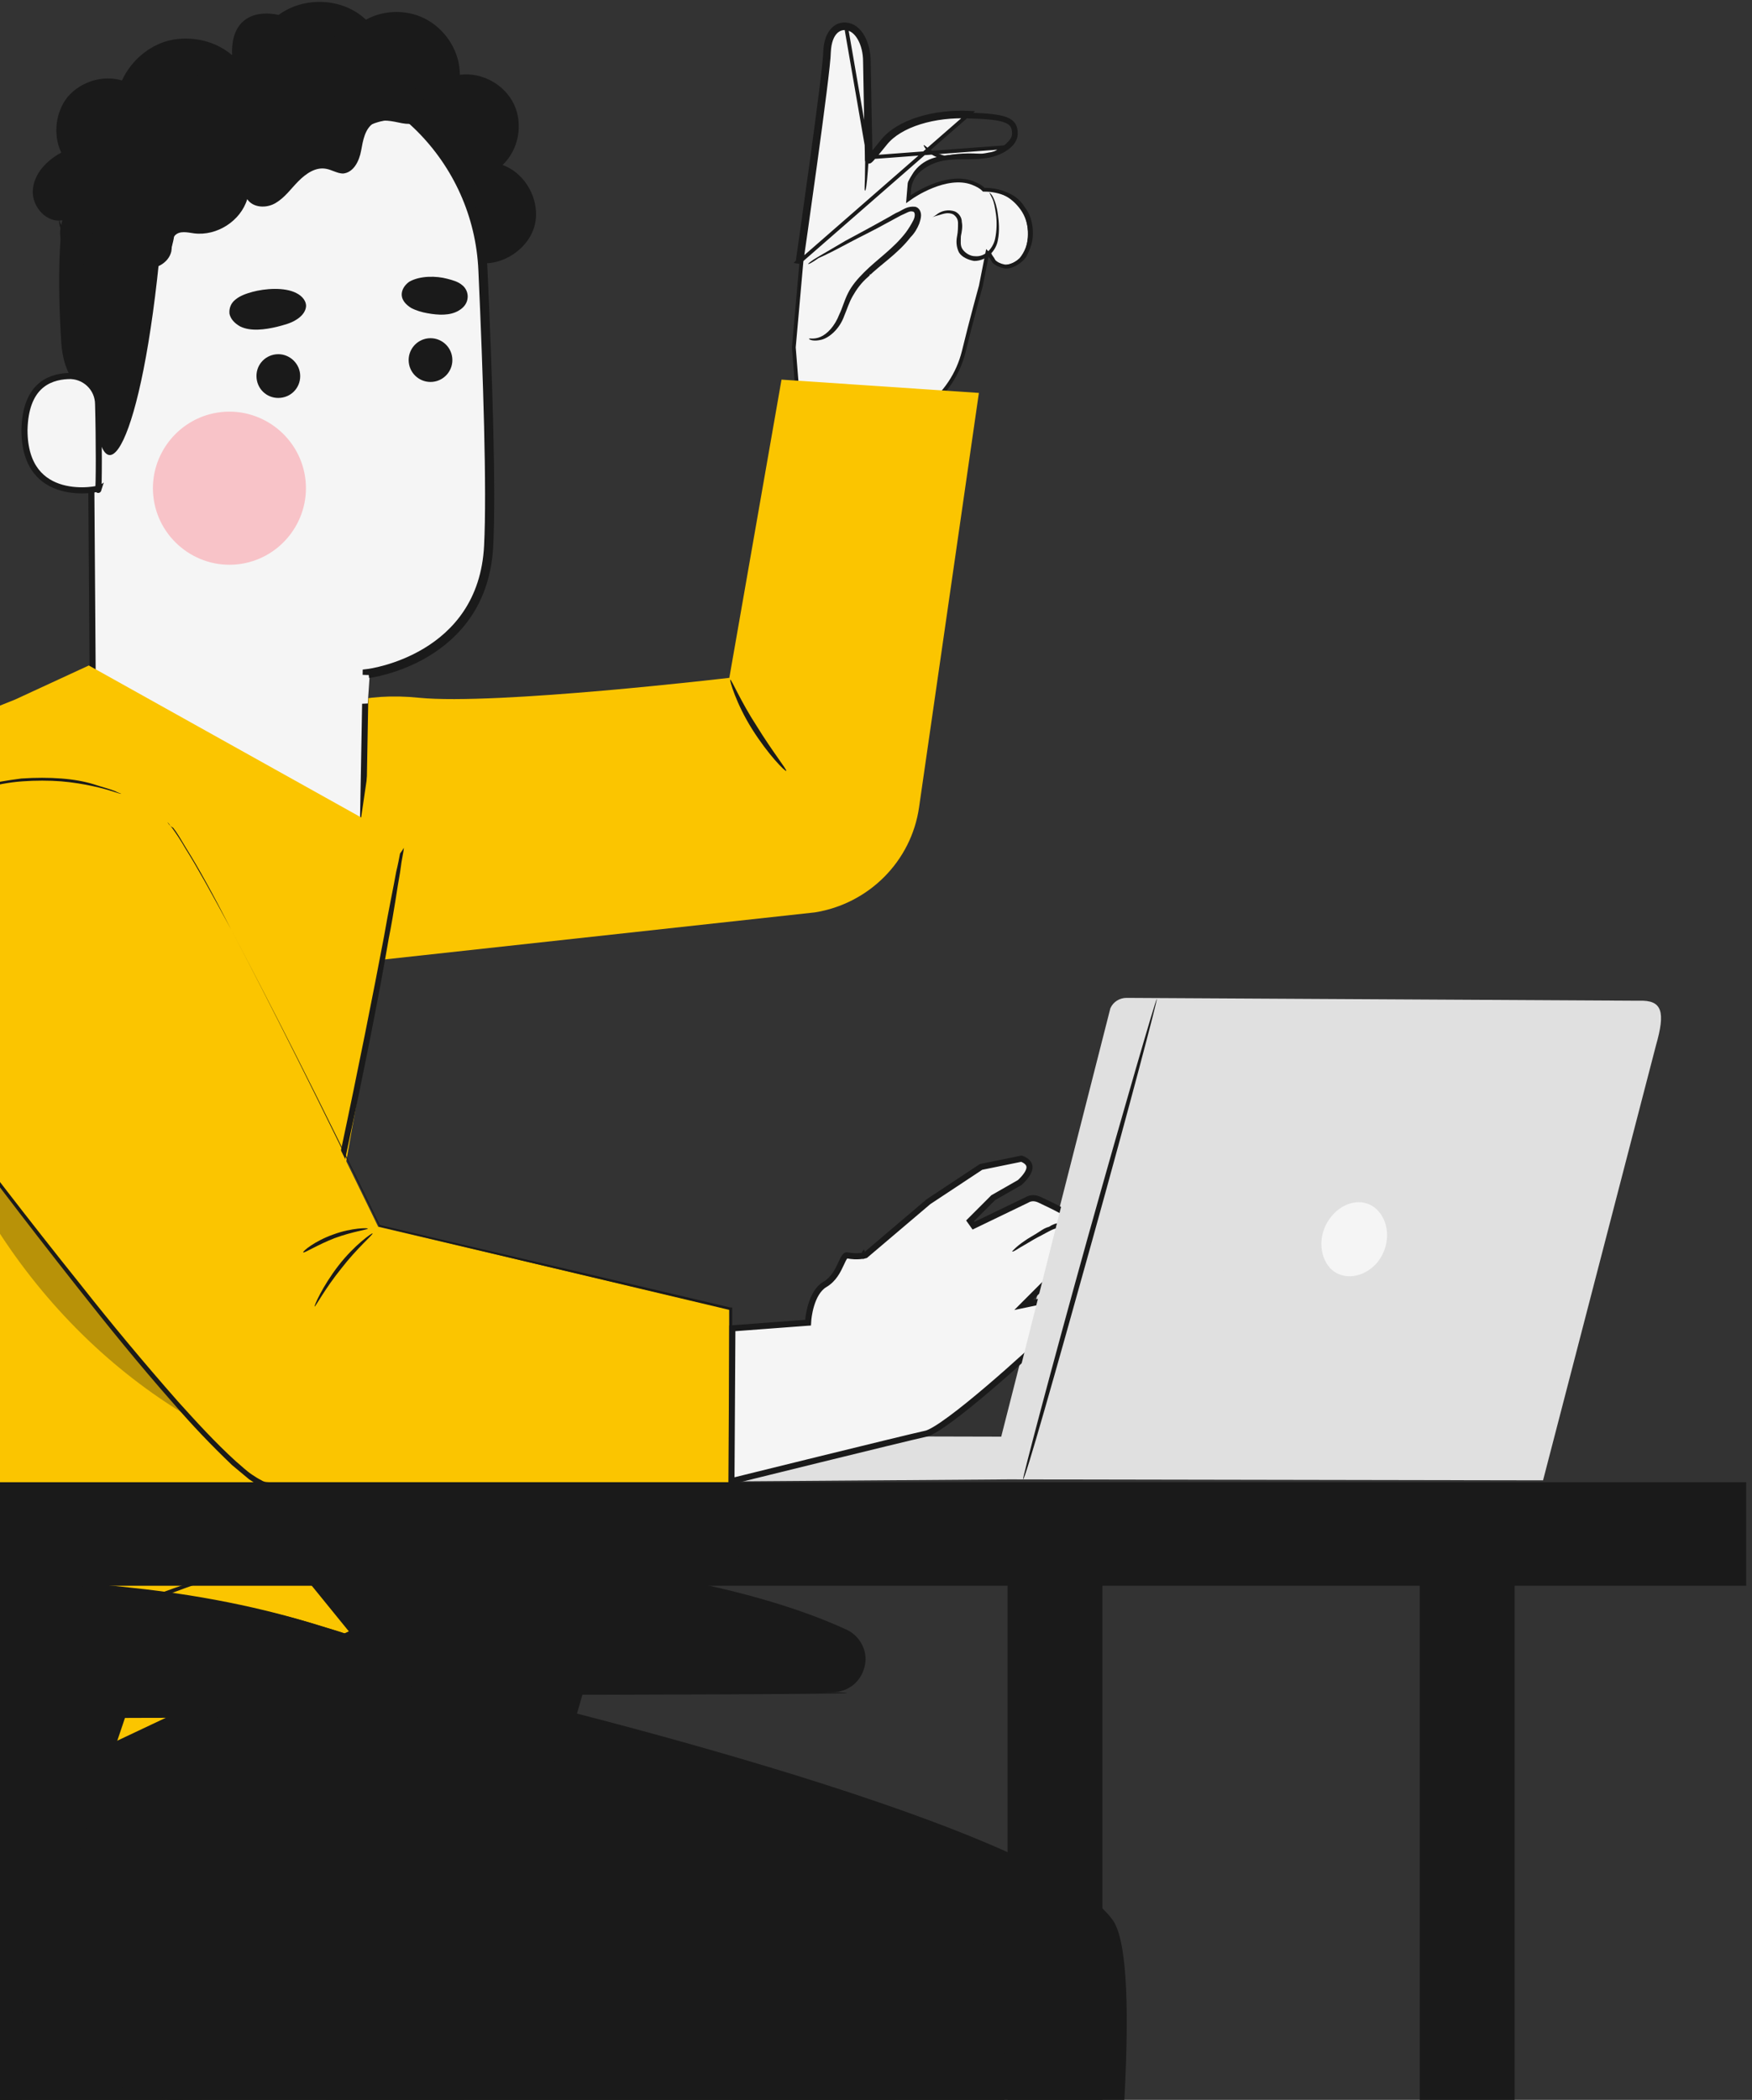
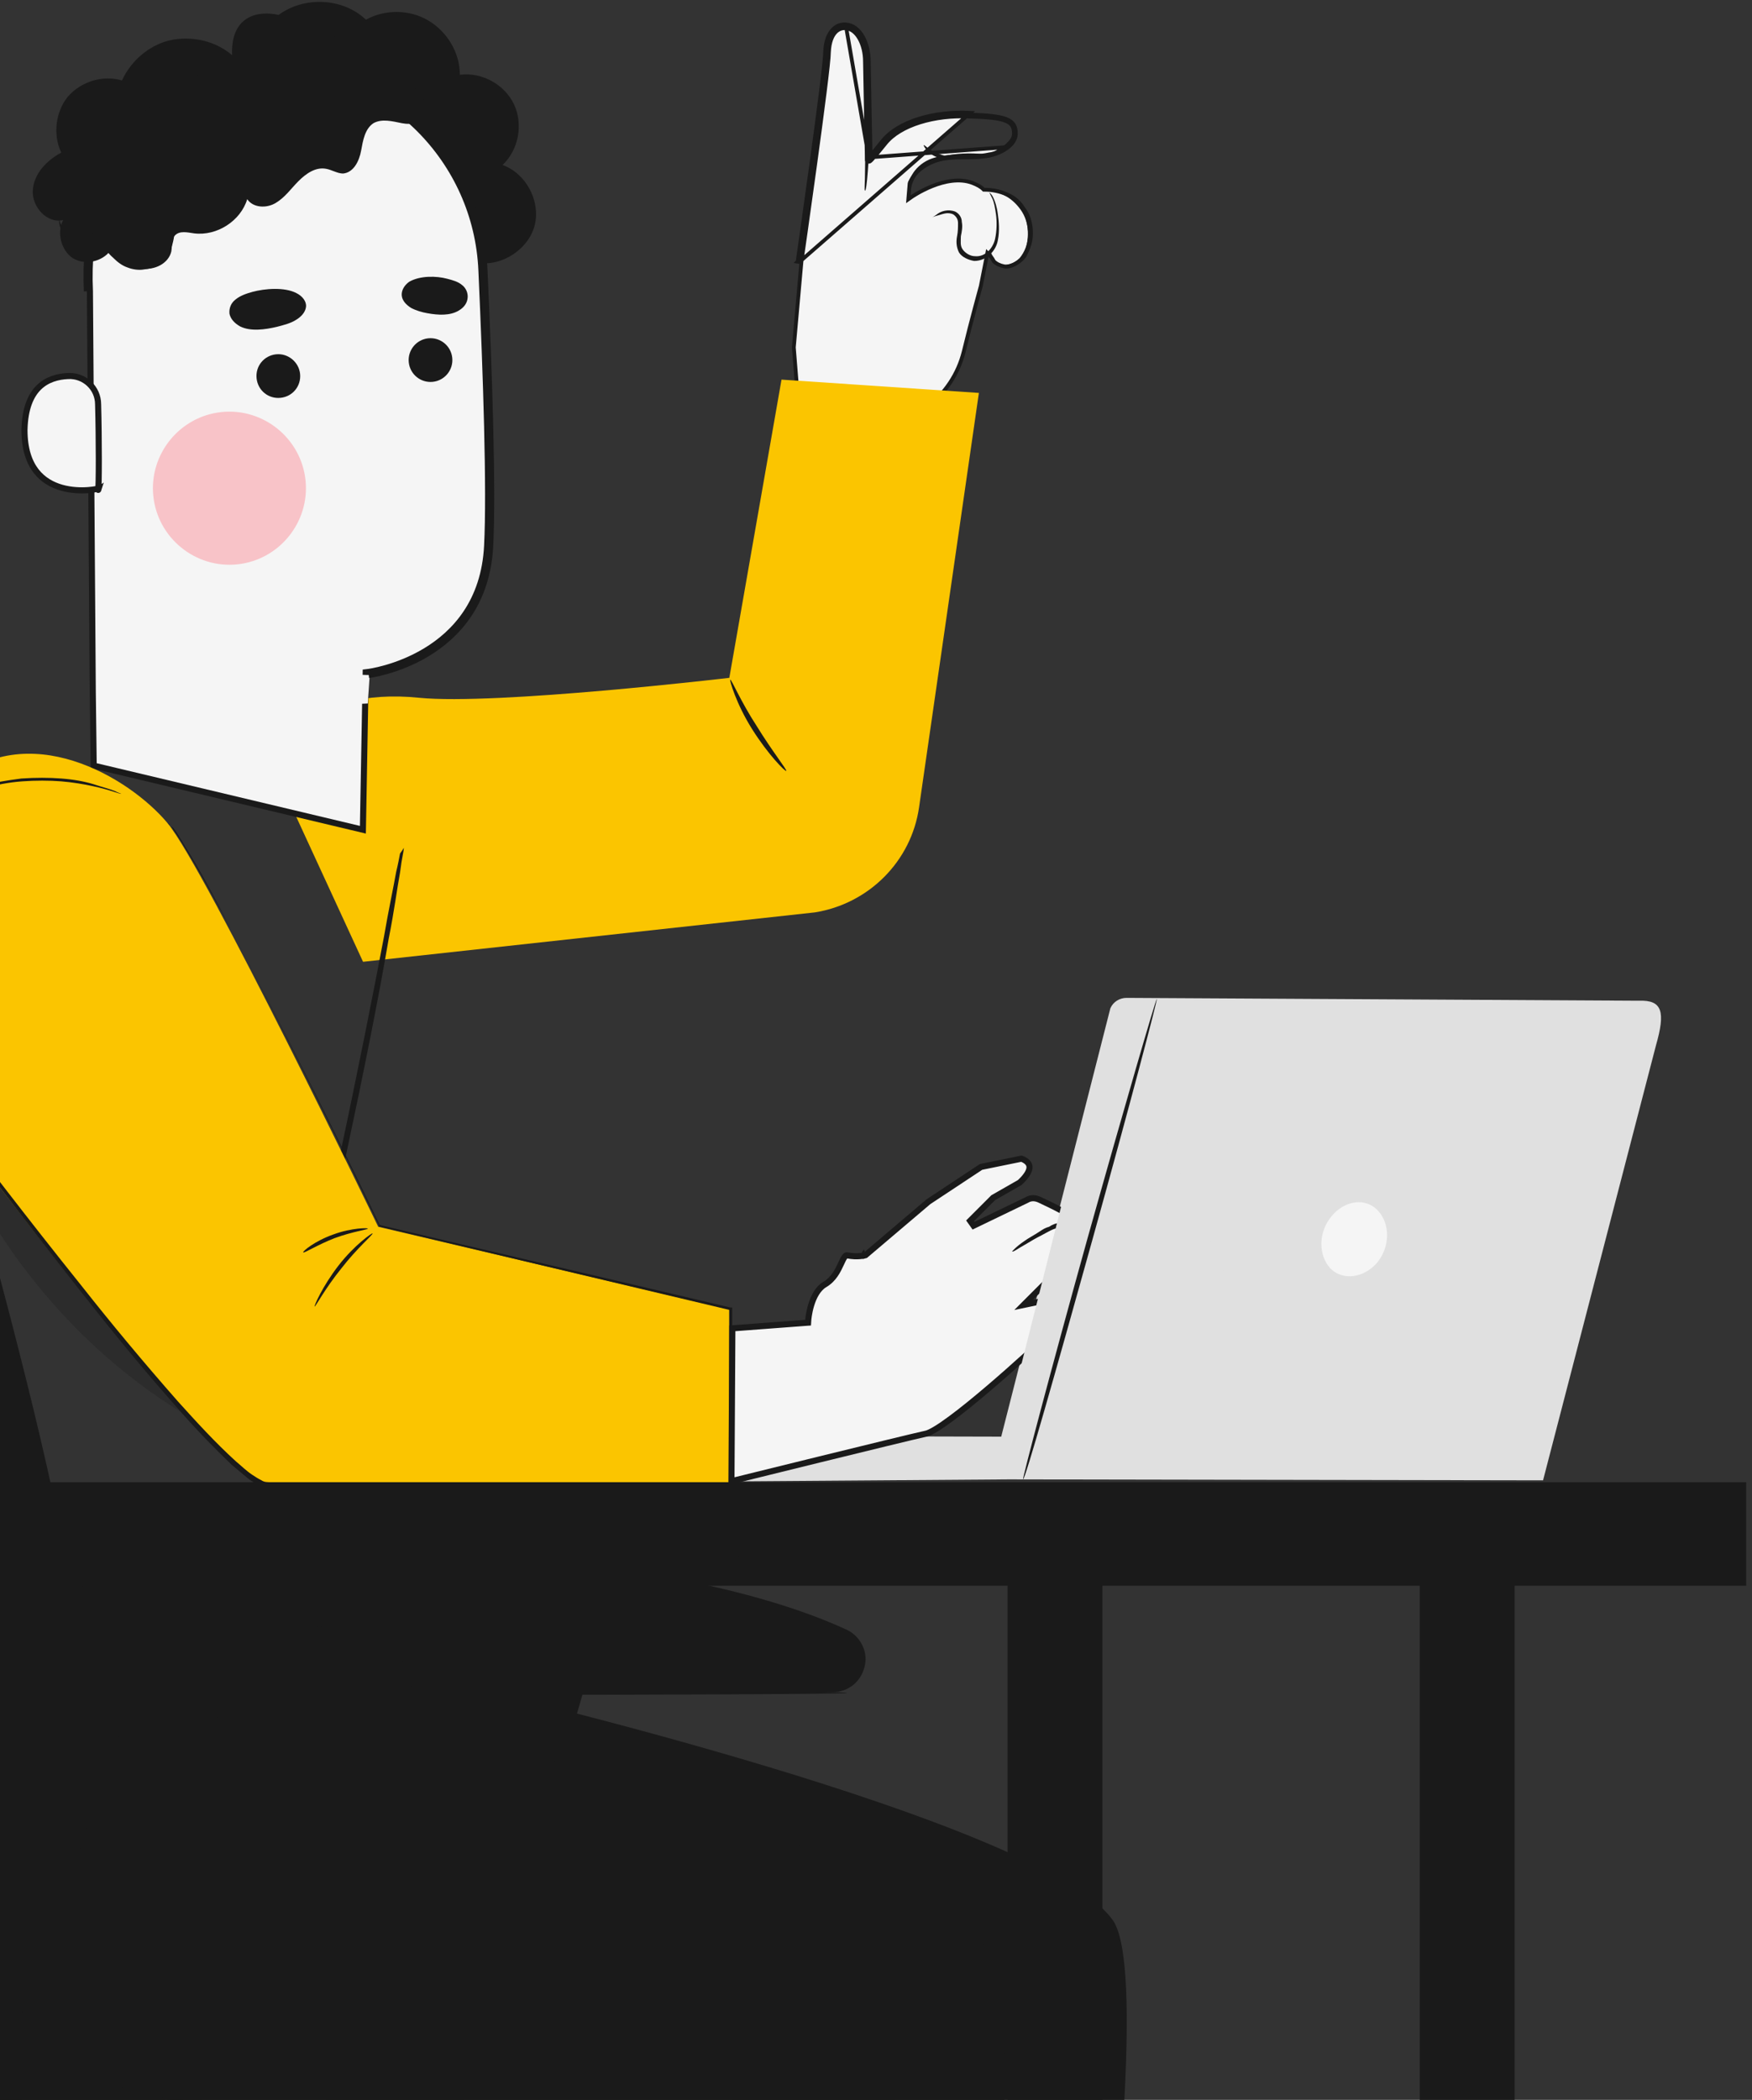
<svg xmlns="http://www.w3.org/2000/svg" width="288" height="345" viewBox="0 0 288 345" fill="none">
  <rect x="0" y="0" width="288" height="345" fill="#333333" stroke="none" />
  <path d="M2.901 246.023C-2.403 221.214 -34.068 155.836 -42.335 143.197H-103.17C-110.501 143.197 -117.053 148.034 -119.081 155.056C-122.356 166.29 -125.788 180.021 -124.384 186.262C-123.604 189.695 -110.657 228.079 -103.326 250.548C-99.894 261.315 -97.398 272.393 -95.995 283.627L-88.039 349.941L27.858 347.445C27.858 347.445 6.8 264.591 2.901 246.023Z" fill="#1A1A1A" />
  <path d="M8.828 246.023C3.525 221.214 -5.99 188.447 -9.578 173.624C-12.854 160.049 -19.093 153.651 -29.544 146.474C-32.664 144.289 -36.408 143.197 -40.307 143.197H-98.646C-104.574 143.197 -109.721 146.786 -112.061 152.091C-116.741 163.482 -120.016 179.553 -118.456 186.262C-117.676 189.695 -104.73 228.079 -97.398 250.548C-93.967 261.315 -91.471 272.393 -90.067 283.627L-82.112 349.941L33.786 347.445C33.942 347.445 12.884 264.591 8.828 246.023Z" fill="#1A1A1A" />
  <path d="M-89.135 338.082V355.09C-89.135 363.047 -82.739 369.445 -74.784 369.445H137.045C145.001 369.445 151.396 363.047 151.396 355.09C151.396 347.288 145.157 340.891 137.201 340.735L-89.135 338.082Z" fill="#1A1A1A" />
  <path d="M2.119 271.77L3.523 278.011H136.891C139.543 278.011 141.727 276.139 142.195 273.486C142.662 271.146 141.259 268.649 139.075 267.713C130.652 263.812 107.254 255.387 65.605 255.855C6.642 256.479 1.963 265.841 1.963 265.841V271.77H2.119Z" fill="#1A1A1A" />
  <path d="M97.267 272.859C96.956 274.888 74.962 349.784 74.962 349.784H52.188L74.182 272.859H97.267Z" fill="#1A1A1A" />
  <path d="M139.232 278.162C139.232 278.318 109.283 278.474 72.158 278.474C35.189 278.474 5.084 278.318 5.084 278.162C5.084 278.006 35.033 277.85 72.158 277.85C109.283 277.694 139.232 277.85 139.232 278.162Z" fill="#1A1A1A" />
  <path d="M11.947 337.925C11.947 338.081 -10.671 338.393 -38.437 338.393C-66.202 338.393 -88.82 338.237 -88.82 337.925C-88.82 337.769 -66.202 337.457 -38.437 337.457C-10.671 337.613 11.947 337.769 11.947 337.925Z" fill="#1A1A1A" />
  <path d="M269.408 164.417L185.175 163.949C184.083 163.949 182.991 164.573 182.523 165.666L164.585 236.037L100.942 235.881C99.071 235.881 97.667 237.441 97.511 239.469C97.355 241.654 98.915 243.526 100.942 243.526L165.833 243.058L253.653 243.214L272.215 171.751C273.775 166.29 273.307 164.261 269.408 164.417Z" fill="#E0E0E0" />
  <path d="M142.803 25.865C142.829 25.838 142.86 25.806 142.896 25.768C142.955 25.706 143.025 25.63 143.109 25.535M142.803 25.865L165.743 24.149C166.367 23.525 166.99 22.901 166.99 21.964C166.99 19.624 165.431 19 159.503 18.844C153.576 18.532 147.804 20.248 145.308 23.369C144.053 24.939 143.428 25.66 143.118 25.988L143.11 25.6L143.109 25.535M142.803 25.865C142.754 23.494 142.501 11.093 142.501 10.106C142.501 7.141 141.097 4.489 139.069 4.333L142.803 25.865ZM143.109 25.535C143.461 25.14 144.057 24.433 145.064 23.174C146.365 21.547 148.496 20.311 151.026 19.521C153.559 18.729 156.52 18.374 159.515 18.532L131.426 43.029C131.116 42.984 131.116 42.984 131.116 42.984L131.117 42.983L131.117 42.979L131.12 42.962L131.129 42.894L131.167 42.632C131.2 42.401 131.249 42.063 131.311 41.631C131.434 40.767 131.611 39.53 131.823 38.036C132.247 35.047 132.812 31.03 133.378 26.915C133.943 22.8 134.508 18.588 134.932 15.211C135.358 11.82 135.637 9.301 135.637 8.546V8.538L135.637 8.531C135.717 6.768 136.2 5.595 136.872 4.879C137.545 4.163 138.382 3.934 139.1 4.022C140.251 4.113 141.184 4.908 141.816 6.01C142.452 7.119 142.813 8.578 142.813 10.106C142.813 10.648 142.891 14.68 142.968 18.584C143.007 20.534 143.046 22.451 143.075 23.879L143.109 25.535ZM162.498 42.193L162.719 41.972L162.305 41.558L162.192 42.132L161.227 47.014L161.225 47.019L161.212 47.067L161.16 47.254C161.115 47.418 161.049 47.658 160.966 47.962C160.8 48.569 160.566 49.433 160.293 50.458C159.747 52.506 159.044 55.2 158.42 57.778C157.501 61.451 155.359 64.666 152.296 66.964L151.127 67.841L131.401 68.453L130.491 57.073L131.736 43.065L131.738 43.051L131.748 42.983L131.786 42.72C131.819 42.49 131.867 42.151 131.929 41.719C132.053 40.856 132.23 39.618 132.442 38.124C132.866 35.134 133.431 31.116 133.997 27C134.563 22.884 135.128 18.67 135.552 15.289C135.974 11.932 136.26 9.366 136.262 8.553C136.339 6.888 136.791 5.879 137.327 5.307C137.861 4.739 138.502 4.577 139.03 4.643L139.038 4.644L139.045 4.644C139.918 4.711 140.699 5.32 141.274 6.322C141.847 7.32 142.188 8.669 142.188 10.106C142.188 10.656 142.266 14.699 142.343 18.596C142.382 20.547 142.421 22.463 142.45 23.892L142.485 25.613L142.495 26.092L142.497 26.218L142.498 26.251L142.498 26.259L142.498 26.261L142.498 26.261L142.498 26.262L142.498 26.265L142.499 26.272C142.499 26.277 142.499 26.282 142.5 26.288C142.501 26.299 142.503 26.312 142.506 26.326C142.513 26.353 142.525 26.39 142.55 26.428C142.61 26.52 142.705 26.566 142.796 26.571C142.87 26.576 142.926 26.554 142.952 26.543C142.982 26.53 143.007 26.514 143.027 26.501C143.096 26.453 143.195 26.362 143.351 26.197C143.673 25.855 144.304 25.125 145.552 23.564C146.748 22.07 148.75 20.887 151.212 20.117C153.669 19.349 156.556 19.002 159.487 19.156L159.487 19.156L159.495 19.156C162.468 19.234 164.281 19.431 165.35 19.874C165.872 20.09 166.192 20.355 166.388 20.674C166.585 20.998 166.678 21.411 166.678 21.964C166.678 22.744 166.173 23.276 165.54 23.91L165.533 23.915C164.991 24.302 164.394 24.729 163.764 25.062C163.126 25.4 162.481 25.627 161.856 25.63C156.516 25.16 153.437 26.239 151.684 27.482C150.808 28.103 150.272 28.759 149.954 29.266C149.795 29.519 149.691 29.735 149.626 29.89C149.593 29.968 149.57 30.03 149.555 30.075C149.547 30.097 149.541 30.115 149.537 30.128L149.533 30.144L149.531 30.149L149.531 30.151L149.531 30.152C149.53 30.152 149.53 30.152 149.832 30.234L149.53 30.152L149.523 30.18L149.521 30.208L149.365 32.081L149.309 32.746L149.856 32.362L149.856 32.362L149.856 32.362L149.856 32.362L149.859 32.36L149.87 32.352C149.88 32.345 149.896 32.334 149.917 32.32C149.959 32.292 150.021 32.251 150.102 32.198C150.265 32.093 150.504 31.944 150.805 31.77C151.407 31.422 152.256 30.976 153.243 30.583C155.229 29.792 157.709 29.243 159.858 30.057C160.63 30.366 161.202 30.659 161.622 31.079L161.713 31.171H161.843C164.281 31.171 166.995 32.175 168.164 34.223L168.168 34.23L168.173 34.237C168.839 35.273 169.217 36.637 169.274 38.035C169.331 39.43 169.066 40.831 168.475 41.942C168.198 42.424 167.622 42.958 166.954 43.335C166.277 43.716 165.583 43.892 165.074 43.765L165.067 43.763L165.06 43.761C164.348 43.619 163.792 43.342 163.379 42.943C163.221 42.636 163.065 42.401 162.944 42.24C162.88 42.155 162.826 42.09 162.787 42.046C162.768 42.023 162.752 42.006 162.74 41.994L162.726 41.979L162.722 41.974L162.72 41.973L162.72 41.972L162.719 41.972L162.719 41.972C162.719 41.972 162.719 41.972 162.712 41.979C162.696 41.995 162.648 42.044 162.498 42.193ZM143.052 26.057C142.915 26.198 142.856 26.242 142.831 26.255L142.811 26.255C142.811 26.255 142.809 26.147 142.804 25.947C142.814 25.947 142.824 25.947 142.835 25.947C142.912 25.952 142.993 25.987 143.052 26.057Z" fill="#F5F5F5" stroke="#1A1A1A" stroke-width="0.625" />
  <path d="M132.998 55.822C134.713 56.291 136.585 55.042 137.521 53.482C138.457 51.922 138.925 50.205 139.705 48.489C142.201 43.652 148.284 41.468 150.624 36.63C150.936 36.006 151.092 35.07 150.468 34.602C149.844 34.134 149.064 34.446 148.44 34.758C143.137 37.567 137.989 40.375 132.686 43.184" fill="#F5F5F5" />
-   <path d="M132.842 43.336C132.842 43.336 133.31 42.868 134.402 42.244C135.494 41.62 137.053 40.683 138.925 39.591C140.953 38.499 143.293 37.251 145.789 35.846C146.413 35.534 147.037 35.066 147.816 34.754C148.44 34.442 149.22 33.818 150.468 33.974C151.092 34.13 151.404 34.754 151.404 35.378C151.404 35.846 151.248 36.314 151.092 36.782C150.78 37.563 150.312 38.343 149.688 38.967C147.505 41.776 144.697 43.492 142.669 45.52C141.577 46.456 140.797 47.549 140.173 48.641C139.549 49.733 139.237 50.825 138.769 51.918C137.989 54.102 136.274 55.507 135.026 55.819C133.778 56.131 132.998 55.819 132.998 55.663C132.998 55.507 133.778 55.819 134.87 55.35C135.962 54.882 137.209 53.634 137.989 51.606C138.457 50.669 138.769 49.421 139.393 48.173C140.017 46.925 140.953 45.832 142.045 44.74C144.229 42.556 146.881 40.839 148.908 38.187C149.376 37.563 149.844 36.782 150.156 36.158C150.468 35.534 150.468 34.754 150 34.754C149.532 34.598 148.908 35.066 148.128 35.378C147.505 35.69 146.725 36.158 146.101 36.47C143.605 37.875 141.265 38.967 139.237 40.059C137.209 41.151 135.65 41.932 134.558 42.4C133.466 43.18 132.842 43.492 132.842 43.336Z" fill="#1A1A1A" />
  <path d="M149.529 31.941C149.685 31.941 149.529 30.537 150.621 28.821C151.245 28.041 152.181 27.26 153.585 26.792C154.833 26.324 156.392 26.168 158.108 26.168C159.668 26.168 161.384 26.168 162.788 25.856C164.192 25.544 165.44 24.92 166.22 24.14C167.155 23.36 167.311 22.267 167.155 21.643C166.999 21.019 166.843 20.707 166.843 20.707C166.843 20.707 166.843 21.019 166.843 21.643C166.843 22.267 166.532 23.047 165.752 23.672C164.972 24.296 163.724 24.92 162.476 25.076C161.072 25.388 159.512 25.388 157.952 25.388C156.236 25.388 154.677 25.544 153.273 26.012C151.869 26.48 150.777 27.416 150.153 28.353C149.529 29.289 149.373 30.225 149.373 30.849C149.373 31.629 149.529 31.941 149.529 31.941Z" fill="#1A1A1A" />
  <path d="M142.508 8.855C142.352 8.855 142.352 10.104 142.352 12.132C142.352 14.317 142.352 17.125 142.352 20.09C142.352 23.055 142.196 25.707 142.196 28.048C142.196 30.076 142.04 31.324 142.196 31.324C142.352 31.324 142.508 30.076 142.664 28.048C142.82 26.019 142.976 23.21 142.976 20.09C142.976 16.969 142.976 14.161 142.82 12.132C142.82 10.104 142.664 8.855 142.508 8.855Z" fill="#1A1A1A" />
  <path d="M153.271 35.697C153.271 35.697 153.583 35.541 154.207 35.385C154.831 35.229 155.767 34.761 156.703 35.229C157.171 35.541 157.483 36.01 157.483 36.634C157.483 37.258 157.483 38.038 157.327 38.818C157.171 39.598 157.171 40.535 157.639 41.471C158.107 42.251 159.199 42.719 160.135 42.875C161.227 42.875 162.163 42.407 162.787 41.783C163.411 41.159 163.879 40.379 164.035 39.442C164.346 37.882 164.191 36.322 164.035 35.229C163.879 33.981 163.567 33.045 163.255 32.421C162.943 31.797 162.631 31.641 162.631 31.641C162.631 31.641 162.787 31.953 163.099 32.577C163.411 33.201 163.567 34.137 163.723 35.229C163.879 36.322 163.879 37.882 163.567 39.286C163.255 40.691 162.007 42.251 160.291 42.095C159.511 42.095 158.731 41.627 158.263 41.003C157.795 40.379 157.951 39.598 157.951 38.818C158.107 38.038 158.263 37.258 158.107 36.478C158.107 35.697 157.639 35.073 157.015 34.761C155.767 34.293 154.675 34.761 154.207 35.073C153.583 35.541 153.271 35.697 153.271 35.697Z" fill="#1A1A1A" />
  <path d="M162.618 41.154C162.618 41.154 162.462 41.466 162.618 42.09C162.774 42.714 163.398 43.494 164.49 43.806C165.582 44.118 167.142 43.806 168.078 42.714C169.169 41.622 169.793 40.062 169.793 38.345C169.793 36.629 169.325 35.069 168.39 33.976C167.61 32.728 166.518 31.948 165.426 31.636C164.49 31.168 163.554 31.012 162.93 31.012C162.306 31.012 161.994 31.012 161.994 31.168C161.994 31.324 163.398 31.168 165.114 32.104C166.05 32.572 166.986 33.352 167.766 34.444C168.546 35.537 169.014 36.941 169.014 38.501C169.014 40.062 168.39 41.466 167.61 42.402C166.674 43.338 165.426 43.65 164.49 43.494C163.554 43.338 162.93 42.558 162.774 42.09C162.618 41.466 162.618 41.154 162.618 41.154Z" fill="#1A1A1A" />
  <path d="M150.923 52.072C150.923 52.072 150.299 51.916 149.363 52.072C148.427 52.228 147.023 52.852 145.931 54.101L146.555 54.257C146.555 53.633 146.399 52.852 146.243 52.072C145.307 47.859 143.123 45.051 142.968 45.051C142.812 45.207 144.839 48.015 145.619 52.072C145.775 52.852 145.931 53.477 145.931 54.257L146.087 55.037L146.555 54.413C147.491 53.164 148.739 52.54 149.675 52.384C150.455 52.228 150.923 52.228 150.923 52.072Z" fill="#F5F5F5" />
  <path d="M151.867 23.832C151.711 23.832 152.335 25.08 153.739 25.704C155.143 26.329 156.547 26.017 156.391 25.86C156.391 25.704 155.143 25.704 153.895 25.08C152.647 24.612 152.023 23.832 151.867 23.832Z" fill="#1A1A1A" />
  <path d="M43.924 123.848C43.924 123.848 50.787 112.77 68.882 114.642C81.516 115.891 119.889 111.366 119.889 111.366L128.468 62.371L160.913 64.556L151.086 132.586C149.838 141.48 142.819 148.502 133.928 149.906L59.678 158.02L43.924 123.848Z" fill="#FBC500" />
  <path d="M129.249 126.658C129.093 126.814 126.285 124.005 123.633 119.792C120.982 115.579 119.89 111.679 120.046 111.679C120.202 111.523 121.762 115.267 124.413 119.324C126.909 123.381 129.405 126.502 129.249 126.658Z" fill="#1A1A1A" />
  <path d="M78.087 277.384C78.087 277.384 171.054 298.917 182.909 315.456C192.892 329.343 167.311 483.192 167.311 483.192L113.496 479.291L120.359 344.478L13.82 310.619L29.887 269.738L78.087 277.384Z" fill="#1A1A1A" />
  <path d="M55.935 280.508C55.935 280.508 153.115 304.069 162.942 320.92C167.466 328.722 164.502 354.468 162.786 366.638C161.694 374.752 144.38 489.28 144.38 489.28H102.419L103.355 360.085L2.432 339.801C2.432 339.801 -51.695 343.857 -53.879 320.764L-31.261 290.026L22.086 263.656L55.935 280.508Z" fill="#1A1A1A" />
  <path d="M48.448 277.543C48.448 277.543 48.916 277.699 49.852 277.855C50.788 278.167 52.192 278.479 53.907 278.947C57.495 280.039 62.955 281.444 69.818 283.316C76.681 285.188 85.105 287.529 94.776 290.494C104.447 293.458 115.522 296.891 127.533 301.416C133.46 303.6 139.7 306.253 146.095 309.061C147.655 309.842 149.215 310.466 150.931 311.246C152.491 312.026 154.051 312.962 155.61 313.899C157.17 314.835 158.574 315.927 159.978 317.175C161.382 318.423 162.63 319.828 163.566 321.544C166.841 336.367 164.814 352.751 162.474 369.29C161.382 377.716 159.978 386.298 158.73 395.036C157.482 403.774 156.078 412.668 154.674 421.874C152.023 440.13 149.059 458.853 146.251 478.202C145.627 481.79 145.159 485.535 144.691 489.124V489.436H144.379C130.029 489.436 115.99 489.436 102.419 489.436H102.107V489.124C102.419 440.129 102.887 395.816 103.043 359.928L103.199 360.24C73.094 354.155 48.448 349.162 31.445 345.729C23.022 344.013 16.315 342.609 11.791 341.672C9.607 341.204 7.891 340.892 6.644 340.58C5.552 340.268 4.928 340.112 4.928 340.112C4.928 340.112 5.552 340.268 6.644 340.424C7.735 340.58 9.451 341.048 11.791 341.36C16.315 342.297 22.866 343.545 31.445 345.261C48.448 348.694 72.938 353.531 103.199 359.616H103.355V359.772C103.199 395.66 102.887 439.973 102.575 488.968L102.263 488.656C115.99 488.656 129.873 488.656 144.223 488.656L143.911 488.968C144.379 485.379 145.003 481.79 145.471 478.046C148.435 458.697 151.243 439.973 153.895 421.718C155.298 412.668 156.546 403.774 157.95 394.88C159.198 386.142 160.602 377.56 161.694 369.134C162.318 364.921 162.786 360.865 163.41 356.808C164.034 352.751 164.346 348.694 164.502 344.637C164.658 340.58 164.658 336.679 164.502 332.779C164.346 330.906 164.346 328.878 164.19 327.005C164.034 325.133 164.034 323.261 163.098 321.544C162.318 319.984 161.07 318.58 159.666 317.331C158.262 316.083 156.858 314.991 155.298 314.055C153.739 313.118 152.179 312.182 150.619 311.402C149.059 310.622 147.343 309.998 145.783 309.218C139.388 306.409 133.304 303.756 127.221 301.572C115.366 297.047 104.291 293.458 94.62 290.494C84.949 287.529 76.525 285.188 69.662 283.16C62.799 281.132 57.495 279.571 53.907 278.635C52.192 278.167 50.788 277.699 49.852 277.387C48.916 277.699 48.448 277.543 48.448 277.543Z" fill="#1A1A1A" />
  <path d="M38.155 9.165C37.843 2.611 42.366 1.675 45.798 2.455C50.01 -0.666 56.405 -0.353 60.149 3.235C63.268 1.519 67.324 1.519 70.444 3.391C73.563 5.264 75.591 8.696 75.591 12.285C79.179 11.817 82.923 13.845 84.483 17.122C86.042 20.399 85.262 24.612 82.611 27.108C86.51 28.513 88.85 33.038 87.914 36.938C86.978 40.839 82.611 43.804 78.555 43.18L37.999 16.186C35.659 13.69 38.311 12.597 38.155 9.165Z" fill="#1A1A1A" />
  <path d="M79.14 44.447L79.14 44.448C79.921 61.619 80.543 80.473 80.076 89.65L80.076 89.651C79.618 98.889 74.749 104.058 69.983 106.938C67.593 108.381 65.229 109.249 63.46 109.754C62.577 110.007 61.844 110.169 61.334 110.267C61.08 110.317 60.881 110.35 60.747 110.371C60.714 110.376 60.685 110.38 60.66 110.384C60.634 110.388 60.612 110.391 60.595 110.393L60.559 110.398L60.55 110.399L60.548 110.4L60.548 110.4L60.548 110.4L60.117 110.453L60.11 110.887L59.653 136.323L15.401 125.791L15.25 113.701L15.25 113.698L14.782 47.855L14.782 47.845L14.781 47.835C14.317 38.017 16.715 28.931 21.645 22.254C26.564 15.59 34.023 11.298 43.769 11.066H45.626C63.765 11.686 78.371 26.296 79.14 44.447Z" fill="#F5F5F5" stroke="#1A1A1A" />
  <path d="M60.771 110.901C60.771 110.901 48.604 111.213 36.125 102.787C36.125 102.787 41.428 116.674 60.459 115.582L60.771 110.901Z" fill="#F5F5F5" />
-   <path d="M78.241 35.69C78.241 35.69 73.718 23.675 68.102 20.711C61.239 17.122 57.963 24.612 51.412 22.583C44.86 20.555 38.309 16.966 31.445 21.959C23.802 27.264 27.234 31.321 26.454 39.747C23.334 73.762 16.783 83.28 15.535 67.053C15.379 65.336 10.543 63.776 10.075 56.286C9.451 46.612 9.451 34.91 11.947 28.044C13.975 22.271 17.407 18.526 23.49 14.313C33.005 7.76 45.796 8.072 54.531 9.164C63.111 10.101 79.489 20.711 78.241 35.69Z" fill="#1A1A1A" />
  <path d="M16.126 66.432V66.439L16.127 66.446C16.204 69.171 16.243 72.638 16.243 75.462C16.243 76.875 16.233 78.124 16.214 79.038C16.204 79.496 16.192 79.865 16.178 80.128C16.175 80.182 16.172 80.231 16.169 80.274C16.1 80.292 16.015 80.312 15.916 80.333C15.57 80.405 15.074 80.481 14.477 80.525C13.28 80.612 11.708 80.568 10.152 80.13C8.599 79.693 7.079 78.869 5.944 77.406C4.811 75.945 4.024 73.8 4.023 70.65C4.1 67.073 5.087 64.915 6.407 63.63C7.732 62.341 9.468 61.857 11.188 61.782L11.188 61.782L11.193 61.782C13.874 61.641 16.126 63.757 16.126 66.432ZM16.148 80.489C16.146 80.5 16.146 80.498 16.149 80.488L16.148 80.489Z" fill="#F5F5F5" stroke="#1A1A1A" />
  <path d="M13.973 75.794C13.973 75.794 13.817 75.95 13.349 76.106C13.037 76.262 12.257 76.418 11.633 76.106C10.229 75.638 9.137 73.454 9.137 71.113C9.137 69.865 9.293 68.773 9.761 67.837C10.229 66.9 10.853 66.276 11.477 66.12C12.101 65.964 12.725 66.432 12.881 66.744C12.881 67.056 12.881 67.368 12.881 67.368C12.881 67.368 13.193 67.213 13.037 66.588C13.037 66.276 12.881 65.964 12.569 65.808C12.257 65.496 11.789 65.496 11.321 65.496C10.385 65.496 9.449 66.432 8.981 67.525C8.513 68.617 8.201 69.865 8.201 71.113C8.201 73.766 9.605 76.262 11.477 76.731C12.413 77.043 13.193 76.731 13.505 76.418C13.973 76.106 13.973 75.794 13.973 75.794Z" fill="#F5F5F5" />
  <path d="M17.867 41.306C19.583 42.554 21.298 43.803 23.326 44.115C25.354 44.427 27.694 43.334 28.162 41.306C28.318 40.37 28.162 39.278 28.786 38.653C29.566 37.873 30.814 38.185 31.905 38.341C35.649 38.809 39.549 36.313 40.641 32.724C41.577 34.128 43.76 34.285 45.32 33.348C46.88 32.412 47.816 31.008 49.064 29.759C50.312 28.511 51.872 27.419 53.588 27.731C54.523 27.887 55.459 28.511 56.395 28.511C58.111 28.355 59.047 26.483 59.359 24.766C59.671 23.05 59.983 21.178 61.387 20.241C62.791 19.461 64.507 19.929 66.066 20.241C67.626 20.553 69.654 20.241 70.122 18.681C70.434 17.901 70.122 16.965 69.654 16.341C67.47 12.752 63.103 11.191 59.671 12.596C58.579 8.227 54.679 4.794 50.156 4.17C45.788 3.546 40.953 5.73 38.769 9.631C36.117 6.979 32.217 5.886 28.474 6.511C24.886 7.135 21.61 9.787 20.05 13.22C16.931 12.284 13.343 13.376 11.159 15.873C9.131 18.369 8.664 22.114 10.067 25.078C7.728 26.327 5.544 28.511 5.388 31.32C5.232 33.972 7.728 36.781 10.379 36.157C9.287 38.185 10.067 41.15 11.939 42.398C13.967 43.647 16.775 43.022 18.179 41.15" fill="#1A1A1A" />
  <path d="M9.76 35.999C9.76 35.999 9.448 37.092 10.54 38.496C11.008 39.12 11.944 39.9 13.036 40.212C14.128 40.524 15.688 40.212 16.779 39.276L16.155 39.12C16.779 40.212 17.559 41.46 18.651 42.397C19.275 43.021 20.055 43.645 20.991 43.957C21.771 44.269 22.863 44.425 23.643 44.269C25.359 44.113 26.762 43.333 27.386 42.241C28.166 41.148 28.322 40.212 28.478 39.588C28.634 38.964 28.634 38.496 28.634 38.496C28.634 38.496 28.478 38.808 28.166 39.432C27.854 40.056 27.542 40.992 26.919 41.929C25.671 43.801 21.615 44.581 19.119 41.773C18.183 40.836 17.403 39.744 16.779 38.652L16.623 38.184L16.311 38.496C15.376 39.276 14.128 39.588 13.192 39.432C12.1 39.276 11.32 38.652 10.852 38.184C9.76 36.935 9.76 35.843 9.76 35.999Z" fill="#1A1A1A" />
-   <path d="M60.928 123.693L66.699 135.395L45.797 253.825L57.34 268.024L-53.722 320.451C-53.722 320.451 -62.146 272.549 -57.934 240.094C-53.722 207.951 -42.803 171.595 -30.636 143.353C-25.801 131.963 -11.45 121.04 0.093 115.891C0.873 115.579 1.653 115.267 2.433 114.955L14.6 109.338L59.368 134.303L60.928 123.693Z" fill="#FBC500" />
  <path d="M66.383 139.295C66.383 139.295 66.383 139.607 66.227 140.387C66.071 141.167 65.915 142.104 65.759 143.352C65.291 145.848 64.823 149.593 63.887 154.274C62.327 163.48 59.831 175.963 56.867 189.85C53.904 203.737 51.252 216.219 49.068 225.269C47.976 229.794 47.196 233.383 46.572 236.036C46.26 237.284 46.104 238.22 45.792 239C45.636 239.624 45.48 239.936 45.48 239.936C45.48 239.936 45.48 239.624 45.636 238.844C45.792 238.064 45.948 237.128 46.26 235.88C46.884 233.227 47.508 229.638 48.444 225.113C50.316 215.907 52.968 203.425 55.931 189.538C58.895 175.651 61.391 163.012 63.107 153.962C63.887 149.437 64.667 145.848 65.135 143.196C65.447 141.947 65.603 141.011 65.759 140.231C66.227 139.607 66.383 139.295 66.383 139.295Z" fill="#1A1A1A" />
  <path d="M-30.795 296.736C-30.795 296.736 -30.639 296.424 -30.171 296.111C-29.703 295.643 -29.079 295.019 -28.299 294.395C-27.519 293.615 -26.427 292.679 -25.179 291.742C-23.931 290.65 -22.528 289.558 -20.968 288.31C-17.848 285.813 -13.792 282.849 -9.425 279.884C-4.901 276.919 0.09 273.799 5.55 270.99C11.009 268.181 16.469 265.685 21.46 263.656C26.452 261.628 30.976 260.068 34.875 258.819C36.747 258.195 38.619 257.727 40.179 257.259C41.739 256.791 43.142 256.479 44.234 256.167C45.326 255.855 46.106 255.699 46.73 255.543C47.354 255.387 47.666 255.387 47.666 255.387C47.666 255.387 47.354 255.543 46.73 255.699C46.106 255.855 45.326 256.167 44.234 256.479C43.142 256.791 41.739 257.103 40.335 257.571C38.775 258.039 37.059 258.507 35.187 259.288C31.288 260.536 26.764 262.252 21.772 264.281C16.781 266.309 11.477 268.806 6.018 271.614C0.558 274.579 -4.433 277.543 -8.957 280.508C-13.48 283.473 -17.38 286.281 -20.656 288.778C-22.216 290.026 -23.776 291.118 -25.023 292.211C-26.271 293.147 -27.363 294.083 -28.143 294.863C-28.923 295.487 -29.703 296.111 -30.171 296.58C-30.639 296.58 -30.795 296.736 -30.795 296.736Z" fill="#1A1A1A" />
  <path d="M24.27 256.165C24.426 256.321 13.975 262.251 0.872 269.272C-12.075 276.294 -22.682 281.911 -22.838 281.755C-22.994 281.599 -12.543 275.669 0.56 268.648C13.663 261.626 24.27 256.009 24.27 256.165Z" fill="#1A1A1A" />
  <g opacity="0.3">
    <path d="M-13.479 171.281C-6.771 200.147 13.663 226.049 40.805 237.751C22.71 218.559 3.056 194.53 -13.479 171.281Z" fill="#1A1A1A" />
  </g>
  <path d="M-16.757 172.843C-16.757 172.843 35.498 243.994 43.61 243.994C51.721 243.994 119.887 243.994 119.887 243.994V215.128L62.172 201.553C62.172 201.553 33.782 142.728 27.543 135.239C21.304 127.749 4.457 117.607 -8.178 128.841C-20.813 140.076 -16.757 172.843 -16.757 172.843Z" fill="#FBC500" />
  <path d="M153.837 234.776C153.114 235.214 152.571 235.469 152.227 235.547C150.419 235.941 142.263 237.932 134.57 239.821C130.719 240.767 126.98 241.689 124.204 242.374C122.816 242.717 121.668 243 120.868 243.198L120.238 243.354L120.388 218.244L132.407 217.342L132.839 217.31L132.868 216.877L132.868 216.877L132.868 216.877L132.868 216.875L132.869 216.867L132.872 216.833C132.874 216.801 132.879 216.753 132.885 216.691C132.898 216.567 132.92 216.386 132.954 216.163C133.022 215.716 133.139 215.106 133.336 214.451C133.736 213.115 134.431 211.713 135.587 211.033C137.062 210.165 137.739 208.738 138.224 207.691C138.234 207.67 138.244 207.648 138.254 207.627C138.494 207.108 138.67 206.727 138.865 206.476C138.959 206.355 139.034 206.297 139.09 206.271C139.135 206.249 139.193 206.236 139.291 206.255C140.124 206.422 140.835 206.423 141.341 206.38C141.594 206.359 141.797 206.327 141.94 206.3C142.011 206.286 142.067 206.274 142.108 206.264C142.128 206.259 142.143 206.255 142.155 206.252L142.17 206.248L142.175 206.247L142.176 206.246L142.177 206.246L142.177 206.246C142.178 206.246 142.178 206.246 142.04 205.765L142.178 206.246L142.282 206.216L142.364 206.146L152.636 197.428L161.266 191.724L167.907 190.366C167.914 190.368 167.922 190.371 167.931 190.374C168.019 190.406 168.142 190.455 168.278 190.525C168.559 190.667 168.856 190.874 169.042 191.146C169.213 191.395 169.312 191.726 169.166 192.206C169.015 192.707 168.59 193.392 167.636 194.281L163.318 196.749L163.26 196.782L163.213 196.83L159.469 200.574L160.04 201.378L168.775 197.165L168.796 197.156L168.815 197.144C169.425 196.778 170.176 196.757 170.986 197.162L170.993 197.166L171 197.169C172.007 197.634 173.441 198.332 174.736 199.028C175.384 199.376 175.993 199.722 176.494 200.035C177.006 200.355 177.373 200.623 177.564 200.813C177.857 201.107 177.977 201.364 178.02 201.569C178.063 201.776 178.036 201.968 177.973 202.143C177.909 202.322 177.81 202.475 177.722 202.586C177.679 202.64 177.641 202.682 177.615 202.709C177.602 202.722 177.593 202.731 177.587 202.736L177.584 202.739L177.584 202.74L177.583 202.741L177.583 202.741L177.583 202.741L177.161 203.115L177.588 203.489L181.19 206.642C181.201 206.745 181.212 206.891 181.215 207.061C181.219 207.422 181.182 207.866 181.036 208.265C180.892 208.655 180.655 208.977 180.263 209.163C179.862 209.352 179.22 209.437 178.195 209.181L178.187 209.179L178.179 209.177L174.592 208.397L174.325 208.339L174.132 208.532L169.452 213.213L168.269 214.397L169.908 214.056L169.806 213.567C169.908 214.056 169.908 214.056 169.908 214.056L169.908 214.056L169.911 214.056L169.919 214.054L169.953 214.047L170.084 214.02C170.199 213.996 170.369 213.961 170.585 213.917C171.017 213.829 171.636 213.703 172.382 213.555C173.875 213.258 175.875 212.868 177.909 212.498C179.945 212.128 182.007 211.779 183.626 211.561C184.437 211.452 185.127 211.377 185.643 211.348C185.902 211.334 186.106 211.331 186.254 211.34C186.372 211.347 186.419 211.36 186.424 211.36L186.429 211.362L186.455 211.374C186.822 211.531 187.355 212.115 187.506 212.935C187.647 213.704 187.449 214.701 186.323 215.687C185.803 216.142 184.853 216.493 183.581 216.775C182.339 217.05 180.884 217.241 179.408 217.435L179.373 217.44C177.897 217.634 176.4 217.832 175.135 218.121C173.896 218.404 172.761 218.798 172.104 219.455C171.025 220.534 166.863 224.386 162.54 228.068C160.38 229.908 158.186 231.699 156.323 233.076C155.391 233.765 154.548 234.346 153.837 234.776Z" fill="#F5F5F5" stroke="#1A1A1A" />
  <path d="M181.662 206.547C181.662 206.547 180.882 205.923 179.478 204.987C178.854 204.518 178.074 203.894 177.138 203.27C176.67 202.958 176.202 202.646 175.734 202.334C175.266 202.022 174.642 201.71 174.33 201.71C173.238 201.71 172.147 202.49 171.211 202.958C170.275 203.426 169.495 203.894 168.715 204.362C167.311 205.143 166.531 205.767 166.375 205.611C166.375 205.611 166.999 204.831 168.403 203.894C169.027 203.426 169.963 202.958 170.899 202.334C171.367 202.022 171.835 201.71 172.458 201.554C172.926 201.242 173.55 200.93 174.33 200.93C174.486 200.93 174.642 200.93 174.954 200.93C175.11 200.93 175.266 201.086 175.422 201.086C175.734 201.242 176.046 201.398 176.202 201.554C176.67 201.866 177.138 202.178 177.606 202.49C178.542 203.114 179.166 203.738 179.79 204.206C181.194 205.611 181.818 206.391 181.662 206.547Z" fill="#1A1A1A" />
  <path d="M27.543 135.082C27.543 135.082 28.791 136.486 30.506 139.451C32.378 142.416 34.874 146.941 37.994 152.714C44.077 164.26 52.657 180.956 62.484 201.396L62.328 201.24C79.33 205.297 98.984 209.822 120.043 214.815H120.355V215.127C120.355 224.489 120.355 234.163 120.355 243.993V244.305H120.043C118.951 244.305 117.703 244.305 116.611 244.305C93.681 244.305 71.687 244.305 51.721 244.305C49.225 244.305 46.729 244.305 44.389 244.305C44.077 244.305 43.765 244.305 43.453 244.305C43.141 244.305 42.83 244.149 42.517 243.993C41.894 243.681 41.426 243.369 40.958 243.057C40.022 242.277 39.086 241.497 38.15 240.717C34.718 237.44 31.598 234.163 28.635 230.73C22.707 224.021 17.56 217.624 12.88 211.694C3.521 199.836 -3.81 190.162 -8.802 183.296C-11.298 179.864 -13.17 177.211 -14.573 175.495C-15.197 174.558 -15.665 173.934 -15.977 173.466C-16.289 172.998 -16.445 172.686 -16.445 172.686C-16.445 172.686 -16.289 172.842 -15.977 173.31C-15.665 173.778 -15.041 174.402 -14.418 175.339C-13.014 177.055 -11.142 179.708 -8.49 183.14C-3.342 189.85 3.989 199.524 13.504 211.382C18.184 217.312 23.487 223.709 29.259 230.262C32.222 233.539 35.342 236.972 38.774 240.092C39.71 240.873 40.49 241.653 41.426 242.277C41.894 242.589 42.361 242.901 42.986 243.213C43.453 243.525 43.921 243.525 44.545 243.525C47.041 243.525 49.381 243.525 51.877 243.525C71.843 243.525 93.681 243.525 116.767 243.525C118.015 243.525 119.107 243.525 120.199 243.525L119.887 243.837C119.887 233.851 119.887 224.177 119.887 214.971L120.199 215.283C99.141 210.29 79.486 205.609 62.484 201.552H62.328V201.396C52.501 180.956 44.077 164.26 37.994 152.714C35.03 146.941 32.534 142.416 30.663 139.451C29.727 137.891 29.103 136.798 28.479 136.018C27.699 135.55 27.543 135.082 27.543 135.082Z" fill="#1A1A1A" />
  <path d="M19.899 130.403C19.899 130.559 18.183 129.778 15.22 129.154C13.816 128.842 11.944 128.53 10.072 128.374C8.044 128.218 5.86 128.218 3.676 128.374C1.337 128.53 -0.691 128.998 -2.719 129.466C-4.591 129.935 -6.307 130.559 -7.711 131.183C-10.518 132.587 -12.078 133.523 -12.078 133.523C-12.078 133.523 -11.766 133.211 -10.986 132.743C-10.362 132.275 -9.27 131.651 -7.867 131.027C-6.463 130.403 -4.747 129.622 -2.875 129.154C-1.003 128.53 1.181 128.218 3.521 127.906C5.86 127.75 8.044 127.75 10.072 127.906C12.1 128.062 13.816 128.374 15.375 128.842C16.779 129.31 18.027 129.622 18.807 129.935C19.431 130.247 19.899 130.403 19.899 130.403Z" fill="#1A1A1A" />
  <path d="M51.725 214.662C51.569 214.662 52.972 211.385 55.624 207.952C58.276 204.519 61.24 202.491 61.24 202.647C61.396 202.803 58.744 204.988 56.092 208.42C53.441 211.697 51.881 214.662 51.725 214.662Z" fill="#1A1A1A" />
  <path d="M49.848 205.768C49.692 205.612 51.72 203.895 54.84 202.803C57.804 201.711 60.611 201.711 60.455 201.867C60.455 202.023 57.959 202.335 54.996 203.427C52.188 204.519 50.004 205.924 49.848 205.768Z" fill="#1A1A1A" />
  <path d="M22.396 276.451C22.084 278.48 0.09 341.517 0.09 341.517H-22.84L-0.846 276.451H22.396Z" fill="#1A1A1A" />
  <path d="M64.044 271.3C55.309 267.399 32.067 259.129 -9.113 259.597C-49.514 260.065 -64.333 264.59 -69.792 267.399C-71.664 268.335 -72.756 270.207 -72.756 272.392V278.945C-72.756 280.506 -71.508 281.91 -69.792 281.91L62.172 281.754C65.136 281.754 67.476 279.413 67.632 276.449C67.476 274.108 65.916 272.236 64.044 271.3Z" fill="#1A1A1A" />
  <path d="M64.043 271.3C64.043 271.3 64.355 271.3 64.823 271.612C65.291 271.924 65.915 272.392 66.539 273.172C67.163 273.952 67.787 275.201 67.631 276.761C67.631 278.165 66.851 280.038 65.135 281.13C64.355 281.598 63.263 282.066 62.171 282.066C61.079 282.066 59.987 282.066 58.895 282.066C56.556 282.066 54.06 282.066 51.408 282.066C45.949 282.066 39.865 282.066 33.002 282.222C19.431 282.222 3.208 282.378 -14.73 282.378C-23.777 282.378 -33.136 282.378 -42.964 282.378C-47.799 282.378 -52.791 282.378 -57.938 282.378C-60.434 282.378 -62.93 282.378 -65.582 282.378C-66.829 282.378 -68.077 282.378 -69.481 282.378C-70.105 282.378 -70.885 282.378 -71.509 282.066C-72.133 281.754 -72.757 281.13 -73.069 280.506C-73.381 279.882 -73.381 279.102 -73.381 278.477V276.605C-73.381 275.357 -73.381 274.108 -73.381 272.704C-73.381 271.3 -72.913 269.896 -72.133 268.959C-71.665 268.491 -71.197 268.023 -70.573 267.555C-69.949 267.243 -69.481 266.931 -68.857 266.619C-64.178 264.59 -59.186 263.654 -54.35 262.718C-44.679 261.002 -35.32 260.378 -26.273 259.909C-17.226 259.441 -8.803 259.285 -0.691 259.441C7.264 259.597 14.751 260.065 21.459 260.846C35.03 262.25 45.793 264.902 52.968 267.243C60.299 269.271 64.043 271.3 64.043 271.3C64.043 271.3 63.731 271.144 63.263 270.988C62.795 270.832 62.015 270.52 61.079 270.208C59.207 269.427 56.4 268.491 52.812 267.399C45.637 265.215 34.874 262.718 21.303 261.314C14.595 260.69 7.108 260.065 -0.847 260.065C-8.803 259.909 -17.382 260.221 -26.273 260.534C-35.164 261.002 -44.679 261.626 -54.195 263.342C-59.03 264.122 -63.866 265.215 -68.389 267.243C-73.849 268.803 -72.289 275.669 -72.133 280.038C-71.821 280.506 -71.509 280.974 -71.041 281.286C-70.573 281.598 -69.949 281.598 -69.325 281.598C-68.077 281.598 -66.829 281.598 -65.426 281.598C-62.93 281.598 -60.278 281.598 -57.782 281.598C-52.791 281.598 -47.799 281.598 -42.808 281.598C-32.98 281.598 -23.621 281.598 -14.574 281.598C3.364 281.598 19.587 281.598 33.158 281.598C40.021 281.598 46.105 281.598 51.564 281.598C54.216 281.598 56.712 281.598 59.051 281.598C61.391 281.598 63.575 281.91 65.135 280.818C66.695 279.882 67.475 278.165 67.631 276.761C67.787 275.357 67.163 274.108 66.695 273.328C64.979 271.612 63.887 271.3 64.043 271.3Z" fill="#1A1A1A" />
  <path d="M3.523 259.598H-12.699V532.032H3.523V259.598Z" fill="#1A1A1A" />
  <path d="M3.526 532.032C3.526 532.032 3.526 531.564 3.526 530.628C3.526 529.692 3.526 528.288 3.526 526.571C3.526 522.982 3.526 517.677 3.526 510.812C3.526 497.081 3.526 477.265 3.37 452.611C3.37 403.461 3.214 335.274 3.214 259.13L3.526 259.442C-1.621 259.442 -7.081 259.442 -12.696 259.442L-12.384 259.13C-12.54 386.765 -12.54 494.896 -12.696 532.188L-12.852 532.032C-7.393 532.032 -3.337 532.032 -0.685 532.032C0.719 532.032 1.655 532.032 2.279 532.032C3.214 532.032 3.526 532.032 3.526 532.032C3.526 532.032 3.214 532.032 2.591 532.032C1.967 532.032 0.875 532.032 -0.373 532.032C-3.025 532.032 -7.081 532.032 -12.696 532.032H-12.852V531.876C-12.852 494.74 -13.008 386.453 -13.164 258.818V258.506H-12.852C-7.237 258.506 -1.777 258.506 3.37 258.506H3.682V258.818C3.682 334.962 3.526 403.305 3.526 452.611C3.526 477.265 3.37 497.081 3.37 510.656C3.37 517.521 3.37 522.826 3.37 526.415C3.37 528.132 3.37 529.536 3.37 530.472C3.526 531.564 3.526 532.032 3.526 532.032Z" fill="#1A1A1A" />
  <path d="M248.978 255.852H233.379V532.187H248.978V255.852Z" fill="#1A1A1A" />
  <path d="M181.224 246.023H165.625V532.189H181.224V246.023Z" fill="#1A1A1A" />
  <path d="M287.041 243.527H-261.875V260.535H287.041V243.527Z" fill="#1A1A1A" />
  <path d="M120.984 260.067C120.828 260.067 120.672 256.322 120.672 251.797C120.672 247.272 120.828 243.527 120.984 243.527C121.14 243.527 121.296 247.272 121.296 251.797C121.452 256.322 121.296 260.067 120.984 260.067Z" fill="#1A1A1A" />
  <path d="M73.517 45.8C74.441 46.035 75.284 46.279 75.91 46.796C76.618 47.304 76.955 48.183 76.871 48.94C76.796 49.78 76.299 50.497 75.453 51.002C73.994 51.904 72.019 51.778 70.269 51.463C69.354 51.31 68.341 51 67.561 50.583C66.773 50.084 66.129 49.403 66.043 48.581C65.957 47.758 66.436 46.876 67.274 46.289C69.047 45.271 71.75 45.32 73.517 45.8Z" fill="#1A1A1A" />
  <path d="M41.482 47.959C40.453 48.24 39.434 48.608 38.726 49.202C37.924 49.807 37.633 50.705 37.724 51.562C37.909 52.41 38.561 53.122 39.48 53.633C41.206 54.492 43.576 54.157 45.547 53.69C46.671 53.398 47.795 53.106 48.606 52.588C49.513 52.059 50.202 51.293 50.302 50.415C50.402 49.537 49.732 48.654 48.718 48.153C46.783 47.142 43.539 47.396 41.482 47.959Z" fill="#1A1A1A" />
  <path opacity="0.3" d="M50.222 78.897C50.945 85.78 45.911 91.996 39.027 92.719C32.144 93.442 25.929 88.408 25.206 81.524C24.483 74.64 29.517 68.425 36.4 67.702C43.284 66.979 49.499 72.013 50.222 78.897Z" fill="#FD4E5F" />
  <path d="M49.327 61.412C49.536 63.406 48.123 65.151 46.128 65.361C44.133 65.57 42.389 64.157 42.179 62.162C41.969 60.168 43.383 58.423 45.377 58.213C47.372 58.004 49.126 59.5 49.327 61.412Z" fill="#1A1A1A" />
  <path d="M71.144 62.734C69.17 62.941 67.402 61.509 67.195 59.535C66.987 57.562 68.419 55.794 70.393 55.586C72.367 55.379 74.135 56.811 74.342 58.785C74.549 60.758 73.117 62.526 71.144 62.734Z" fill="#1A1A1A" />
  <path d="M182.5 166.25L163.75 240.625L186.875 232.812L201.562 209.688L182.5 166.25Z" fill="#E0E0E0" />
  <path d="M218.869 199.838C216.685 202.49 216.685 206.235 218.713 208.419C220.741 210.448 224.172 209.98 226.356 207.483C228.54 204.831 228.54 201.086 226.512 198.901C224.484 196.717 221.053 197.185 218.869 199.838Z" fill="#F5F5F5" />
  <path d="M190.166 164.105C190.322 164.105 185.642 181.893 179.559 203.738C173.475 225.583 168.484 243.214 168.172 243.058C168.016 243.058 172.695 225.271 178.779 203.426C184.862 181.737 190.01 164.105 190.166 164.105Z" fill="#1A1A1A" />
  <path d="M14.284 47.86C13.348 28.044 23.955 11.037 43.765 10.568H45.637C64.043 11.193 78.862 26.016 79.642 44.428C80.422 61.591 81.046 80.471 80.578 89.677C79.642 108.557 60.611 110.898 60.611 110.898" stroke="#1A1A1A" />
</svg>